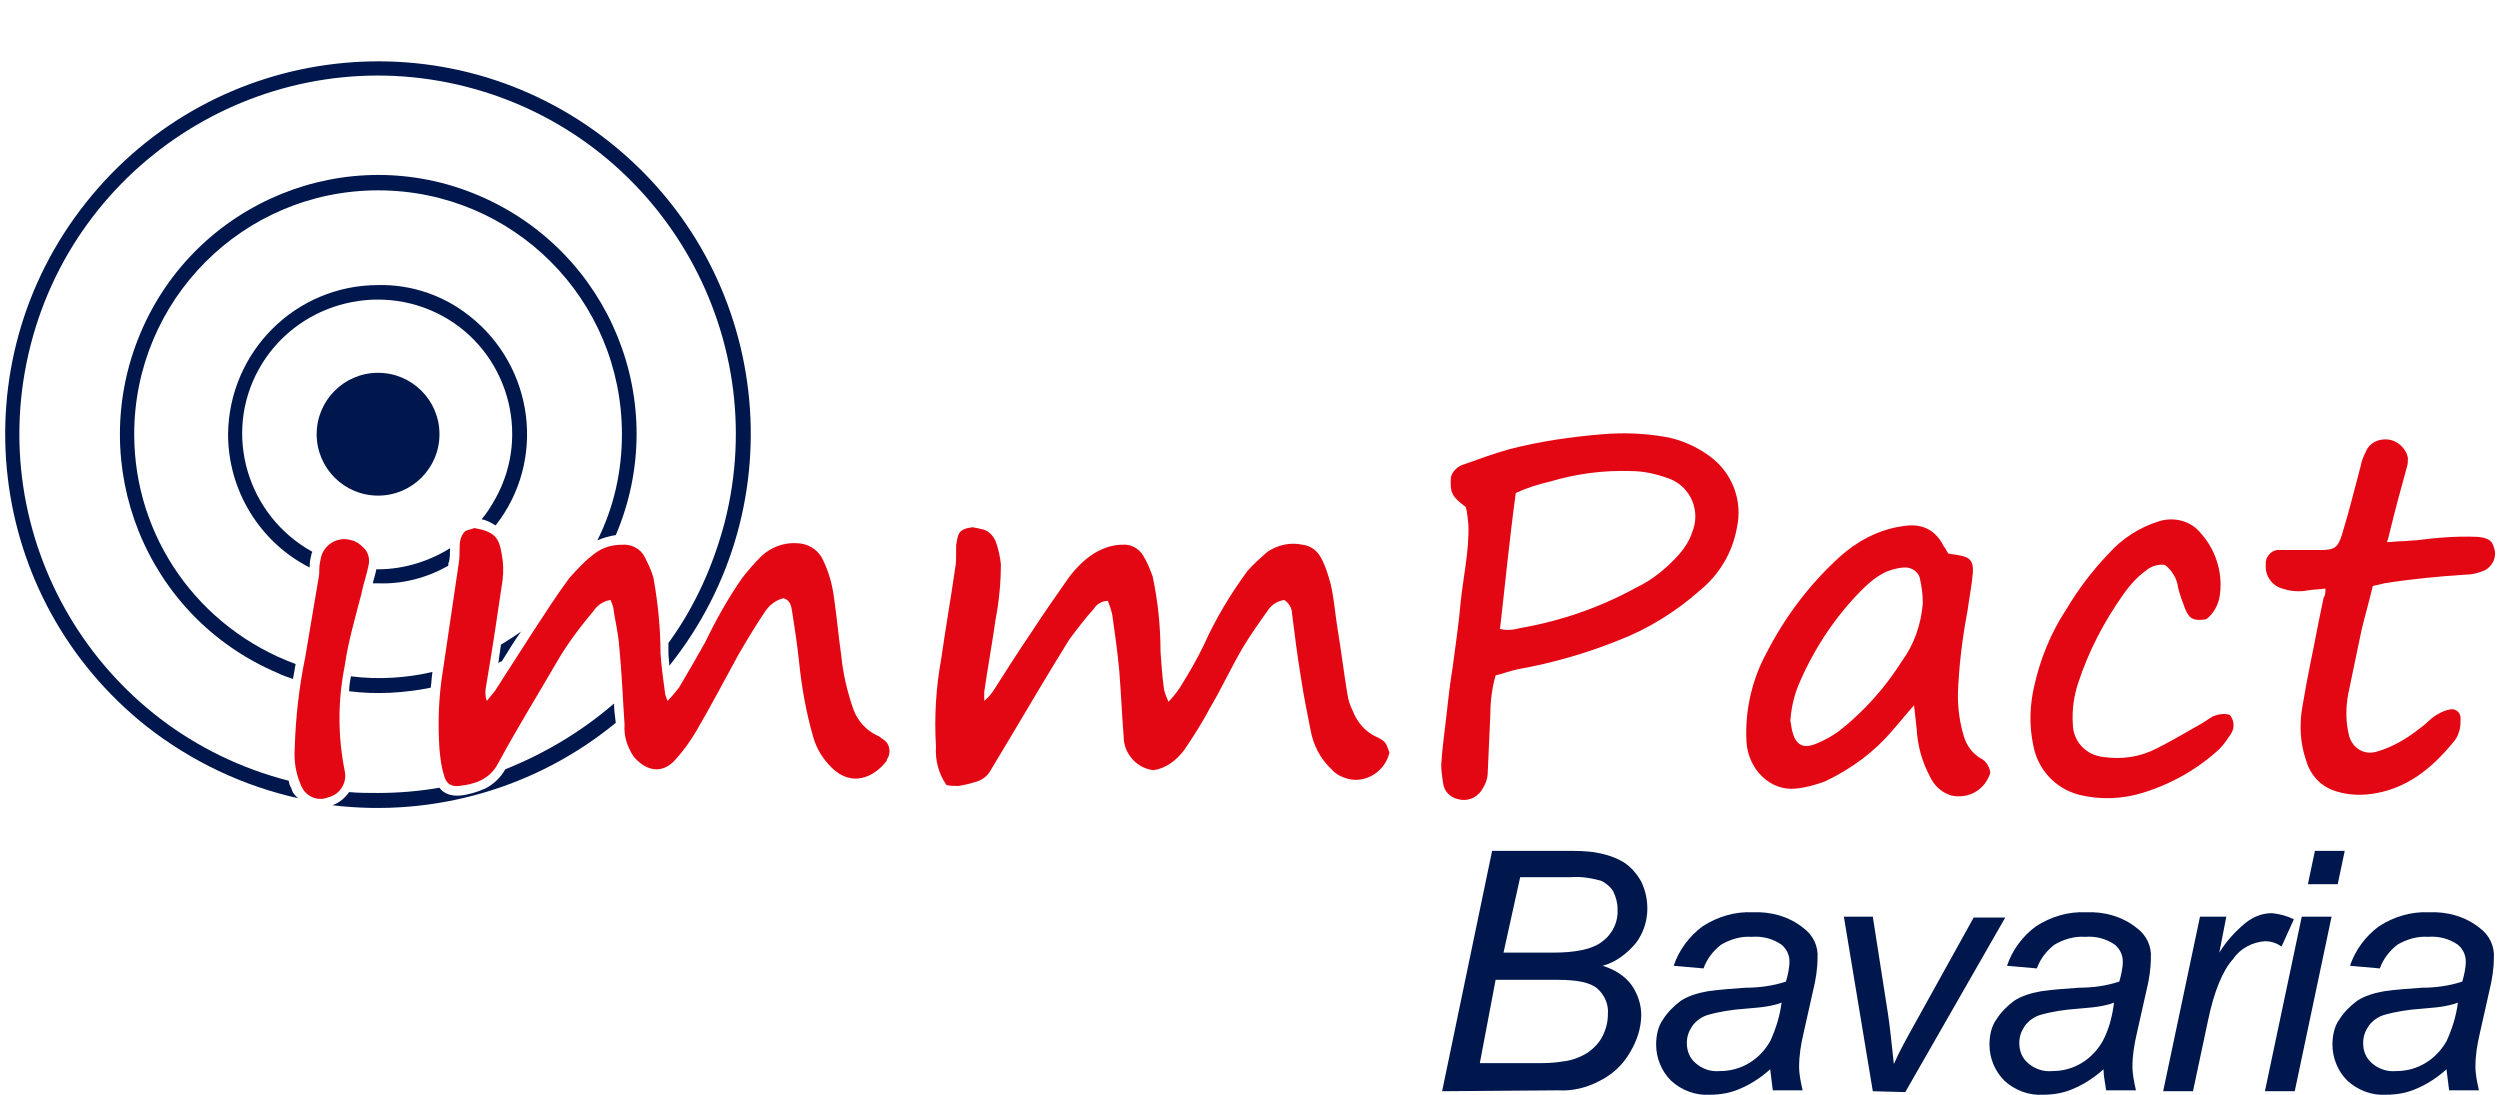
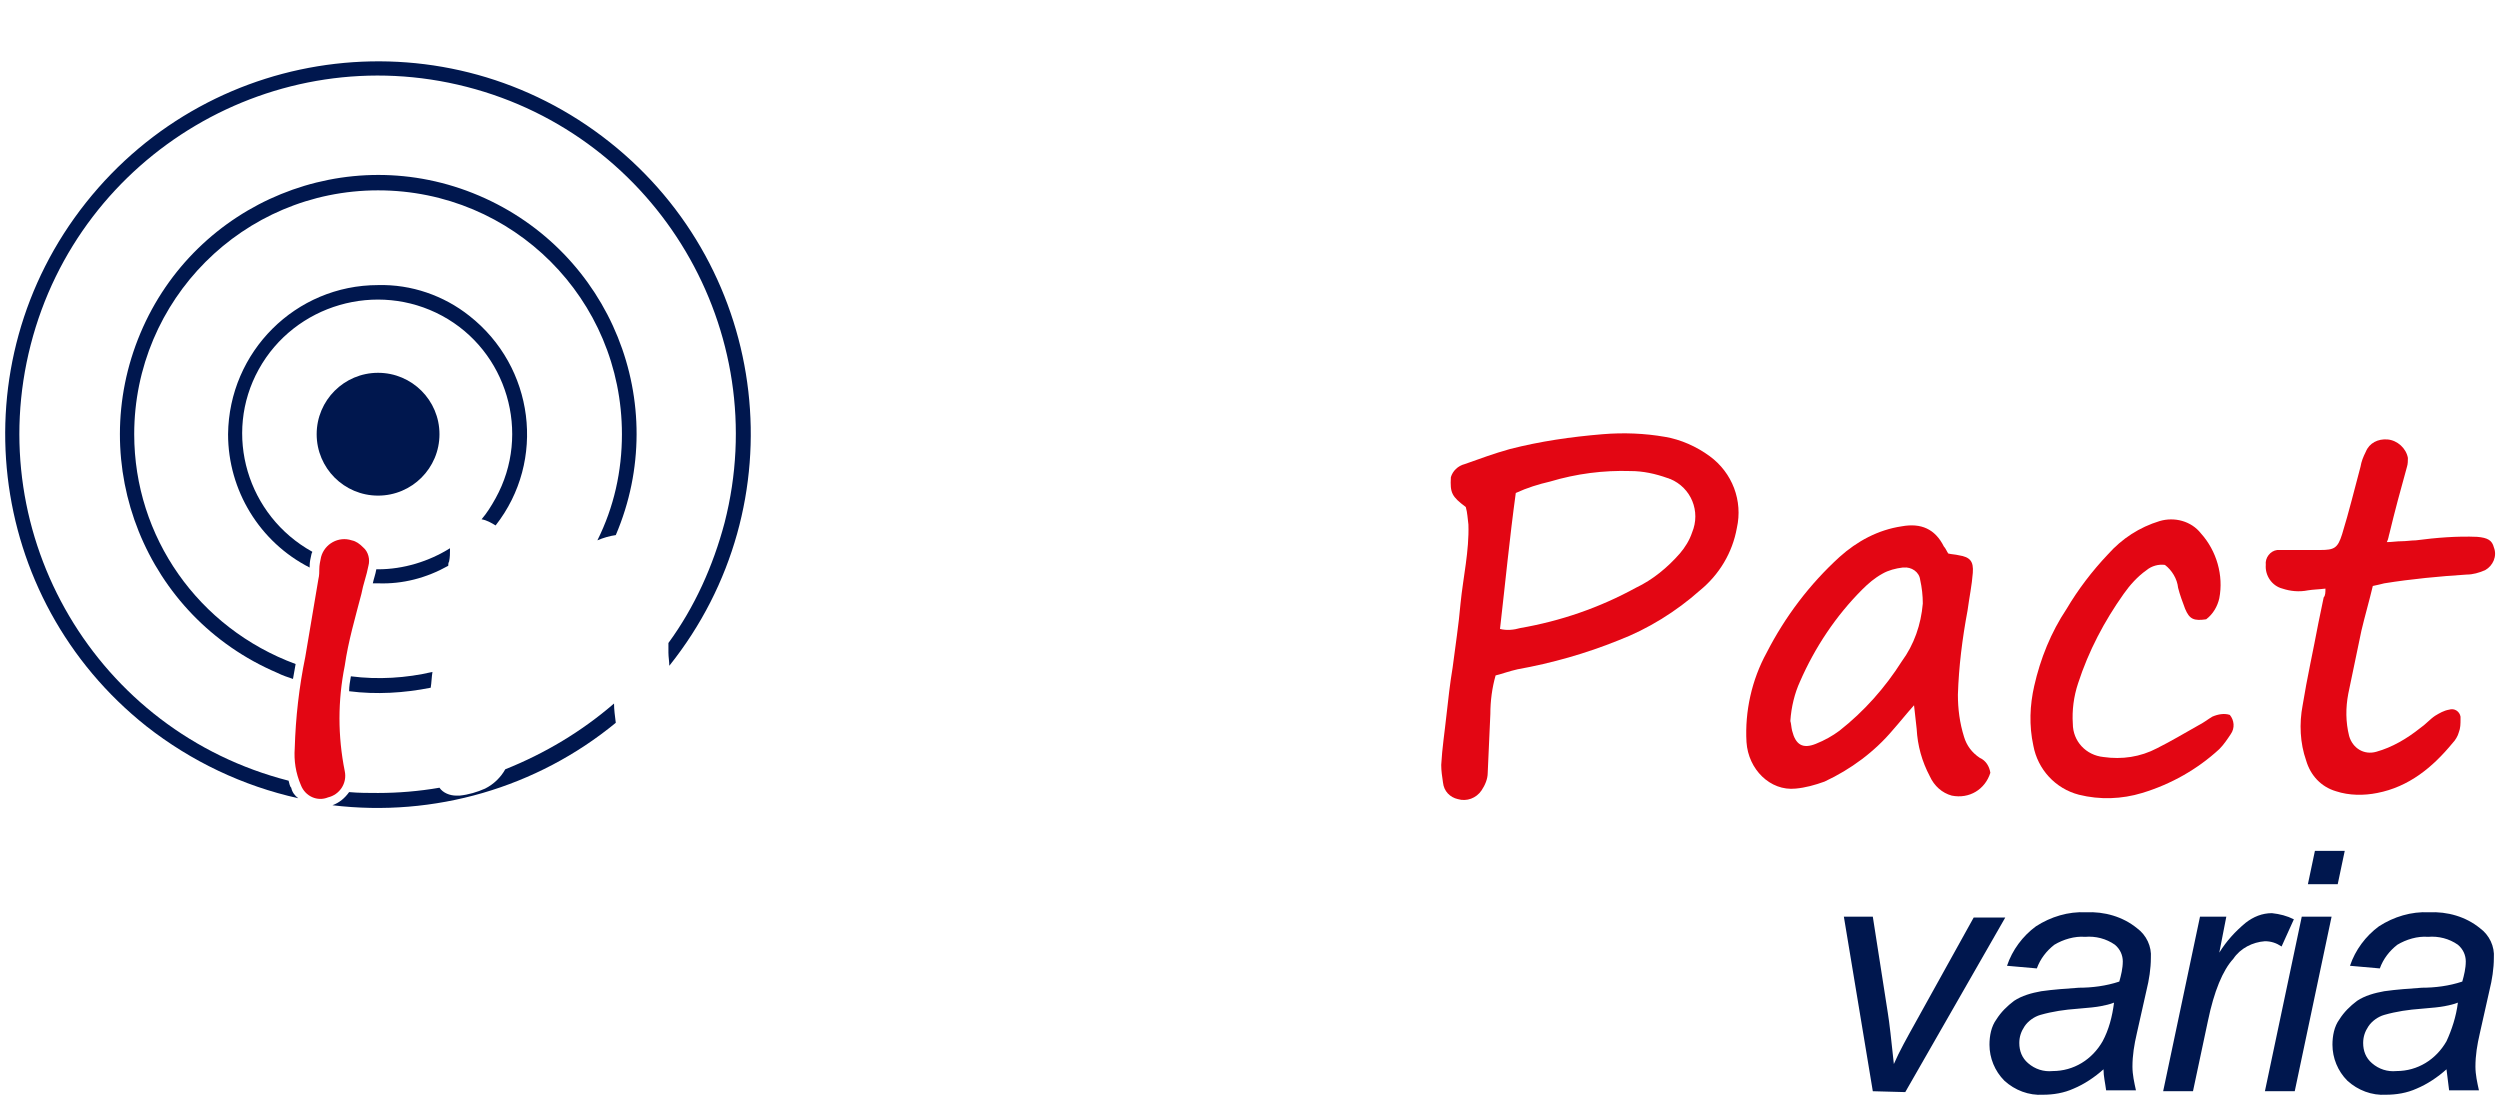
<svg xmlns="http://www.w3.org/2000/svg" version="1.1" id="Ebene_1" x="0px" y="0px" width="285px" height="124.8px" viewBox="0 0 285 124.8" style="enable-background:new 0 0 285 124.8;" xml:space="preserve">
  <style type="text/css">
	.st0{fill:#00174E;}
	.st1{fill:#E30613;}
</style>
  <g>
-     <path class="st0" d="M164.4,124.4l5.7-27.4h8.5c1.2,0,2.3,0,3.4,0.2c1.1,0.2,2.1,0.5,3.1,1.1c0.8,0.5,1.5,1.3,2,2.2   c1.1,2.3,0.9,5-0.6,7c-1,1.2-2.3,2.2-3.8,2.6c1.3,0.4,2.5,1.1,3.3,2.2c0.7,1,1.1,2.2,1.1,3.4c0,1.5-0.5,3-1.3,4.3   c-0.8,1.4-2,2.5-3.4,3.2c-1.5,0.8-3.1,1.2-4.8,1.1L164.4,124.4z M168.7,121.2h6.2c1.1,0,2.2,0,3.3-0.2c1-0.1,2-0.5,2.8-1   c0.7-0.5,1.3-1.1,1.7-1.9s0.6-1.6,0.6-2.5c0.1-1.1-0.4-2.2-1.2-2.9c-0.8-0.7-2.3-1-4.6-1h-7L168.7,121.2z M171.4,108.6h5.6   c2.7,0,4.6-0.4,5.7-1.3c1.2-0.9,1.8-2.3,1.7-3.7c0-0.7-0.2-1.4-0.5-2c-0.3-0.5-0.9-1-1.4-1.2c-1.1-0.3-2.3-0.5-3.4-0.4h-5.8   L171.4,108.6z" />
-     <path class="st0" d="M201.8,121.9c-1,0.9-2.2,1.7-3.4,2.2c-1.1,0.5-2.3,0.7-3.5,0.7c-1.6,0.1-3.2-0.5-4.4-1.6   c-1.1-1.1-1.7-2.6-1.7-4.1c0-1,0.2-2.1,0.8-2.9c0.5-0.8,1.2-1.5,2-2.1c0.9-0.6,2-0.9,3.1-1.1c1.4-0.2,2.9-0.3,4.3-0.4   c1.5,0,3.1-0.2,4.6-0.7c0.2-0.7,0.4-1.5,0.4-2.3c0-0.7-0.3-1.4-0.9-1.9c-1-0.7-2.2-1-3.4-0.9c-1.2-0.1-2.5,0.3-3.5,0.9   c-0.9,0.7-1.6,1.6-2,2.7l-3.4-0.3c0.6-1.8,1.8-3.4,3.3-4.5c1.7-1.1,3.7-1.7,5.7-1.6c2.1-0.1,4.2,0.5,5.8,1.8   c1.1,0.8,1.7,2.1,1.6,3.4c0,1.2-0.2,2.5-0.5,3.7l-1.1,4.9c-0.3,1.3-0.5,2.5-0.5,3.8c0,0.9,0.2,1.8,0.4,2.7h-3.4   C202,123.5,201.9,122.7,201.8,121.9z M203.1,114.3c-0.5,0.2-1,0.3-1.5,0.4s-1.4,0.2-2.7,0.3c-1.4,0.1-2.8,0.3-4.2,0.7   c-0.7,0.2-1.4,0.7-1.8,1.3c-0.4,0.6-0.6,1.2-0.6,1.9c0,0.9,0.3,1.7,1,2.3c0.8,0.7,1.8,1,2.8,0.9c2.4,0,4.5-1.3,5.7-3.4   C202.4,117.4,202.9,115.9,203.1,114.3z" />
    <path class="st0" d="M213.5,124.4l-3.3-19.9h3.3l1.7,10.9c0.2,1.2,0.4,3.1,0.7,5.9c0.6-1.4,1.5-3,2.5-4.8l6.6-11.9h3.6l-11.4,19.9   L213.5,124.4z" />
    <path class="st0" d="M239.8,121.9c-1,0.9-2.2,1.7-3.4,2.2c-1.1,0.5-2.3,0.7-3.5,0.7c-1.6,0.1-3.2-0.5-4.4-1.6   c-1.1-1.1-1.7-2.6-1.7-4.1c0-1,0.2-2.1,0.8-2.9c0.5-0.8,1.2-1.5,2-2.1c0.9-0.6,2-0.9,3.1-1.1c1.4-0.2,2.9-0.3,4.3-0.4   c1.5,0,3.1-0.2,4.6-0.7c0.2-0.7,0.4-1.5,0.4-2.3c0-0.7-0.3-1.4-0.9-1.9c-1-0.7-2.2-1-3.4-0.9c-1.2-0.1-2.5,0.3-3.5,0.9   c-0.9,0.7-1.6,1.6-2,2.7l-3.4-0.3c0.6-1.8,1.8-3.4,3.3-4.5c1.7-1.1,3.7-1.7,5.7-1.6c2.1-0.1,4.2,0.5,5.8,1.8   c1.1,0.8,1.7,2.1,1.6,3.4c0,1.2-0.2,2.5-0.5,3.7l-1.1,4.9c-0.3,1.3-0.5,2.5-0.5,3.8c0,0.9,0.2,1.8,0.4,2.7h-3.4   C240,123.5,239.8,122.7,239.8,121.9z M241,114.3c-0.5,0.2-1,0.3-1.5,0.4s-1.4,0.2-2.7,0.3c-1.4,0.1-2.8,0.3-4.2,0.7   c-0.7,0.2-1.4,0.7-1.8,1.3c-0.4,0.6-0.6,1.2-0.6,1.9c0,0.9,0.3,1.7,1,2.3c0.8,0.7,1.8,1,2.8,0.9c2.4,0,4.5-1.3,5.7-3.4   C240.4,117.4,240.8,115.9,241,114.3z" />
    <path class="st0" d="M246.6,124.4l4.2-19.9h3l-0.8,4.1c0.8-1.3,1.8-2.4,3-3.4c0.9-0.7,1.9-1.1,3-1.1c0.9,0.1,1.7,0.3,2.5,0.7   l-1.4,3.1c-0.6-0.4-1.2-0.6-1.9-0.6c-1.4,0.1-2.8,0.8-3.6,2c-1.2,1.3-2.2,3.7-2.9,7.1l-1.7,8C250,124.4,246.6,124.4,246.6,124.4z" />
    <path class="st0" d="M258.2,124.4l4.2-19.9h3.4l-4.2,19.9H258.2z M263.1,100.8l0.8-3.8h3.4l-0.8,3.8H263.1z" />
    <path class="st0" d="M278.9,121.9c-1,0.9-2.2,1.7-3.4,2.2c-1.1,0.5-2.3,0.7-3.5,0.7c-1.6,0.1-3.2-0.5-4.4-1.6   c-1.1-1.1-1.7-2.6-1.7-4.1c0-1,0.2-2.1,0.8-2.9c0.5-0.8,1.2-1.5,2-2.1c0.9-0.6,2-0.9,3.1-1.1c1.4-0.2,2.9-0.3,4.3-0.4   c1.5,0,3.1-0.2,4.6-0.7c0.2-0.7,0.4-1.5,0.4-2.3c0-0.7-0.3-1.4-0.9-1.9c-1-0.7-2.2-1-3.4-0.9c-1.2-0.1-2.5,0.3-3.5,0.9   c-0.9,0.7-1.6,1.6-2,2.7l-3.4-0.3c0.6-1.8,1.8-3.4,3.3-4.5c1.7-1.1,3.7-1.7,5.7-1.6c2.1-0.1,4.2,0.5,5.8,1.8   c1.1,0.8,1.7,2.1,1.6,3.4c0,1.2-0.2,2.5-0.5,3.7l-1.1,4.9c-0.3,1.3-0.5,2.5-0.5,3.8c0,0.9,0.2,1.8,0.4,2.7h-3.4   C279.1,123.5,279,122.7,278.9,121.9z M280.2,114.3c-0.5,0.2-1,0.3-1.5,0.4s-1.4,0.2-2.7,0.3c-1.4,0.1-2.8,0.3-4.2,0.7   c-0.7,0.2-1.4,0.7-1.8,1.3c-0.4,0.6-0.6,1.2-0.6,1.9c0,0.9,0.3,1.7,1,2.3c0.8,0.7,1.8,1,2.8,0.9c2.4,0,4.5-1.3,5.7-3.4   C279.5,117.4,280,115.9,280.2,114.3z" />
    <circle class="st0" cx="43.1" cy="49.5" r="7" />
    <path class="st0" d="M43.1,32.5c-9.4,0-17,7.6-17.1,17c0,6.4,3.6,12.3,9.3,15.2c0-0.1,0-0.1,0-0.2c0-0.4,0.1-0.9,0.2-1.3   c0-0.1,0.1-0.2,0.1-0.3c-7.4-4.1-10.2-13.4-6.1-20.8S43,32,50.4,36s10.2,13.4,6.1,20.8c-0.5,0.9-1,1.7-1.6,2.4   c0.6,0.1,1.1,0.4,1.6,0.7c5.8-7.4,4.4-18.1-3-23.9C50.6,33.7,46.9,32.4,43.1,32.5L43.1,32.5z" />
-     <path class="st0" d="M57.1,73.5c0,0.3-0.1,0.5-0.1,0.8c-0.1,0.4-0.1,0.9-0.2,1.3c0.1-0.1,0.3-0.2,0.4-0.2c0.7-1.1,1.4-2.3,2.2-3.4   C58.7,72.5,57.9,73,57.1,73.5z" />
    <path class="st0" d="M15.3,49.5c0-15.3,12.4-27.8,27.8-27.8s27.8,12.4,27.8,27.8c0,4.2-0.9,8.3-2.8,12.1c0.7-0.3,1.4-0.5,2.1-0.6   c6.4-15-0.6-32.3-15.6-38.7S22.3,23,16,38s0.6,32.3,15.6,38.7c0.6,0.3,1.2,0.5,1.8,0.7c0.1-0.6,0.2-1.1,0.3-1.7   C22.6,71.6,15.3,61.2,15.3,49.5z" />
    <path class="st0" d="M51.1,64.5c0-0.2,0-0.3,0.1-0.5c0.1-0.5,0.1-0.9,0.1-1.4v-0.1c-2.4,1.5-5.3,2.4-8.2,2.4c-0.1,0-0.1,0-0.2,0   c-0.1,0.6-0.3,1.1-0.4,1.6l0,0c0.2,0,0.4,0,0.6,0C45.9,66.6,48.6,65.9,51.1,64.5z" />
    <path class="st0" d="M33.2,89.8C33,89.6,33,89.3,32.9,89C11,83.4-2.1,61.1,3.5,39.3s27.9-35,49.7-29.4s35,27.9,29.4,49.7   c-1.3,4.9-3.4,9.6-6.4,13.7c0,0.3,0,0.6,0,0.9v0.2c0,0.5,0.1,1,0.1,1.5C91,57.5,87.9,30.8,69.5,16.2S24.4,4.7,9.8,23.1   s-11.5,45.1,6.9,59.7c5.1,4,11,6.8,17.3,8.2C33.6,90.7,33.3,90.3,33.2,89.8z" />
    <path class="st0" d="M70,80.2c-3.7,3.2-7.9,5.7-12.4,7.5c-0.5,0.9-1.3,1.7-2.3,2.2c-0.9,0.4-1.9,0.7-2.9,0.8c-0.1,0-0.3,0-0.4,0   c-0.7,0-1.5-0.3-1.9-0.9c-2.3,0.4-4.7,0.6-7,0.6c-1.1,0-2.2,0-3.3-0.1c-0.5,0.7-1.1,1.2-1.9,1.5c11.6,1.4,23.3-2,32.3-9.4   C70.1,81.6,70,80.9,70,80.2z" />
    <path class="st0" d="M49.1,78.4c0.1-0.6,0.1-1.2,0.2-1.8c-3,0.7-6.2,0.9-9.3,0.5c-0.1,0.6-0.2,1.1-0.2,1.7   C42.9,79.2,46.1,79,49.1,78.4L49.1,78.4z" />
-     <path class="st1" d="M131.5,87.8c-1.9-0.2-3.4-1.9-3.4-3.8c-0.2-2.5-0.3-5-0.5-7.5c-0.2-2.2-0.5-4.3-0.8-6.4   c-0.1-0.5-0.3-1.1-0.5-1.6c-0.7,0-1.3,0.4-1.6,0.9c-1,1.1-1.9,2.3-2.8,3.5c-2.3,3.7-4.6,7.6-6.8,11.3c-0.7,1.2-1.4,2.3-2.1,3.5   c-0.4,0.8-1.1,1.3-2,1.5c-0.6,0.2-1.2,0.3-1.7,0.4c-0.5,0-0.9,0-1.4-0.1c-0.9-1.3-1.3-2.8-1.2-4.4c-0.2-3.4,0-6.7,0.6-10   c0.5-3.5,1.1-6.9,1.6-10.4c0.1-0.5,0.1-1.1,0.1-1.7c0-0.3,0-0.5,0-0.8c0.2-1.3,0.2-1.9,1.9-2.1c0.3,0.1,0.6,0.1,0.9,0.2   c0.8,0.1,1.4,0.7,1.7,1.4c0.3,0.8,0.5,1.7,0.6,2.6c0,2.1-0.2,4.2-0.6,6.3c-0.4,2.8-0.9,5.5-1.3,8.3c0,0.3,0,0.7,0,1   c0.5-0.4,0.9-0.9,1.2-1.4c1.4-2.2,2.8-4.4,4.3-6.6c1.3-2,2.7-4,4.1-6c0.8-1.1,1.8-2.1,2.9-2.8c1-0.6,2.1-1,3.2-1   c1-0.1,1.9,0.4,2.4,1.2c0.5,0.8,0.8,1.6,1.1,2.4c0.6,2.8,0.9,5.7,0.9,8.6c0.1,1.4,0.2,2.9,0.4,4.3c0.1,0.5,0.3,0.9,0.5,1.4   c0.5-0.5,0.9-1,1.3-1.6c1-1.6,2-3.3,2.8-5c1.3-2.9,3-5.7,4.9-8.3c0.7-0.8,1.5-1.5,2.3-2.2c1.2-0.8,2.6-1.1,4-0.8   c0.9,0.1,1.7,0.7,2.1,1.5c0.5,0.9,0.8,1.9,1.1,3c0.4,1.7,0.5,3.4,0.8,5.2c0.4,2.4,0.7,4.9,1.1,7.3c0.1,0.7,0.3,1.3,0.6,1.9   c0.5,1.3,1.4,2.4,2.7,3c1.1,0.5,1.1,0.7,1.5,1.8c-0.5,2.1-2.6,3.5-4.7,3c-0.7-0.2-1.4-0.5-1.9-1.1c-1.3-1.2-2.1-2.8-2.4-4.5   c-0.4-2-0.8-4-1.1-6c-0.4-2.4-0.7-4.8-1-7.2c0-0.7-0.4-1.3-0.9-1.6c-0.7,0.1-1.4,0.5-1.8,1.1c-1,1.4-2,2.8-2.9,4.3   c-1.3,2.2-2.4,4.6-3.7,6.8c-0.9,1.7-1.9,3.3-3,4.9C134.1,86.7,132.9,87.6,131.5,87.8z" />
-     <path class="st1" d="M76.1,79.9c0.5-0.5,0.9-1,1.3-1.5c1-1.7,2-3.4,3-5.2c1.2-2.5,2.6-5,4.2-7.3c0.7-0.9,1.4-1.7,2.2-2.5   c1.3-1.2,3-1.7,4.7-1.4c1,0.2,1.9,0.9,2.3,1.8c0.7,1.4,1.1,2.9,1.3,4.5c0.3,2.1,0.5,4.3,0.8,6.4c0.2,2.1,0.7,4.2,1.4,6.2   c0.5,1.3,1.4,2.3,2.6,2.9c0.3,0.1,0.5,0.3,0.8,0.5c0.8,0.5,0.9,1.6,0.4,2.3c0,0,0,0,0,0.1c-1.4,1.9-4,3.1-6.3,0.8   c-1-1-1.7-2.1-2.1-3.5c-0.8-2.8-1.3-5.6-1.6-8.5c-0.2-1.9-0.5-3.9-0.8-5.8c-0.1-0.6-0.2-1.3-1-1.5c-0.8,0.2-1.5,0.7-2,1.4   c-1.1,1.6-2.1,3.3-3.1,5c-1.6,2.9-3.1,5.8-4.8,8.7c-0.7,1.2-1.5,2.3-2.4,3.3c-1.6,1.8-3.5,1.2-4.8-0.4c-0.7-1.1-1.1-2.3-1-3.6   c-0.2-2.9-0.3-5.8-0.6-8.8c-0.1-1.6-0.5-3.1-0.7-4.6c-0.1-0.3-0.2-0.6-0.3-0.8c-0.8,0.1-1.5,0.6-1.9,1.2c-1.6,1.9-3.1,3.9-4.3,6   c-2.2,3.8-4.5,7.5-6.6,11.4c-1,1.9-2.7,2.4-4.5,2.6c-0.9,0.1-1.5-0.3-1.7-1.3c-0.3-0.9-0.4-1.9-0.5-2.9c-0.2-3-0.1-6,0.4-9   c0.6-4.1,1.2-8.1,1.8-12.2c0.1-0.6,0.1-1.3,0.1-1.9c0-0.7,0.2-1.4,0.7-1.8l1-0.3c2.2,0.4,2.8,1,3.1,3c0.2,1,0.2,1.9,0.1,2.9   c-0.6,4.1-1.2,8.1-1.9,12.2c-0.1,0.5-0.1,1.1,0.1,1.6c0.3-0.4,0.6-0.7,0.9-1.1c1.5-2.3,3-4.7,4.5-7c1.3-2,2.6-4,4-5.9   c0.9-1,1.8-2,2.9-2.8c0.9-0.7,2-1,3.1-1c1-0.1,2.1,0.4,2.6,1.4c0.4,0.8,0.8,1.6,1,2.4c0.5,2.8,0.8,5.7,0.8,8.6   c0.1,1.5,0.3,2.9,0.5,4.4C75.8,79.2,76,79.6,76.1,79.9z" />
    <path class="st1" d="M170.5,77c-0.4,1.4-0.6,2.9-0.6,4.4c-0.1,2.2-0.2,4.5-0.3,6.7c0,0.7-0.3,1.4-0.7,2c-0.6,0.9-1.7,1.3-2.7,1   c-0.9-0.2-1.6-0.9-1.7-1.9c-0.1-0.7-0.2-1.3-0.2-2c0.1-1.9,0.4-3.8,0.6-5.7c0.2-1.8,0.4-3.6,0.7-5.4c0.3-2.4,0.7-4.9,0.9-7.3   c0.3-3,1-6,0.9-9c-0.1-0.7-0.1-1.3-0.3-2c-1.6-1.2-1.8-1.6-1.7-3.4c0.2-0.7,0.8-1.3,1.6-1.5c1.7-0.6,3.3-1.2,5.1-1.7   c3.5-0.9,7-1.4,10.6-1.7c2.4-0.2,4.8-0.1,7.1,0.3c1.8,0.3,3.6,1.1,5.1,2.2c2.6,1.9,3.8,5.1,3.1,8.2c-0.5,2.8-2,5.3-4.2,7.1   c-2.7,2.4-5.9,4.4-9.3,5.7c-3.7,1.5-7.6,2.6-11.5,3.3C172.1,76.5,171.3,76.8,170.5,77z M171,71.7c0.8,0.2,1.6,0.1,2.3-0.1   c4.6-0.8,9-2.3,13.2-4.6c1.9-0.9,3.6-2.3,5-3.9c0.6-0.7,1.1-1.5,1.4-2.4c1-2.4-0.1-5.1-2.5-6.1c-0.1,0-0.2-0.1-0.3-0.1   c-1.4-0.5-2.8-0.8-4.2-0.8c-3.1-0.1-6.2,0.3-9.2,1.2c-1.3,0.3-2.6,0.7-3.9,1.3C172.1,61.3,171.6,66.5,171,71.7z" />
    <path class="st1" d="M222.1,63.1c0.4,0.1,0.8,0.1,1.2,0.2c1.3,0.2,1.7,0.7,1.6,2c-0.1,1.4-0.4,2.8-0.6,4.3c-0.6,3.2-1,6.4-1.1,9.6   c0,1.6,0.2,3.2,0.7,4.8c0.3,1,0.9,1.8,1.8,2.4c0.7,0.3,1.1,1,1.2,1.7c-0.6,1.9-2.4,3-4.4,2.6c-1.1-0.3-2-1.1-2.5-2.2   c-0.9-1.7-1.4-3.5-1.5-5.4c-0.1-0.8-0.2-1.7-0.3-2.7c-0.9,1-1.6,1.9-2.4,2.8c-2.1,2.5-4.8,4.5-7.8,5.9c-1.1,0.4-2.2,0.7-3.3,0.8   c-2.9,0.3-5.4-2.2-5.6-5.3c-0.2-3.5,0.6-7.1,2.3-10.2c2.1-4.1,4.9-7.8,8.3-10.9c2-1.8,4.4-3.1,7.1-3.5c2.2-0.4,3.8,0.3,4.8,2.3   C221.8,62.5,221.9,62.8,222.1,63.1z M204.1,82.2c0.1,0.3,0.1,0.7,0.2,1.1c0.4,1.6,1.2,2.1,2.7,1.5c1-0.4,1.9-0.9,2.7-1.5   c2.8-2.2,5.2-4.9,7.1-7.9c1.4-1.9,2.2-4.2,2.4-6.6c0-0.9-0.1-1.8-0.3-2.7c-0.1-0.9-1-1.5-1.9-1.4h-0.1c-0.8,0.1-1.6,0.3-2.3,0.7   c-0.9,0.5-1.6,1.1-2.3,1.8c-3,3-5.4,6.6-7.1,10.5C204.6,79,204.2,80.6,204.1,82.2z" />
    <path class="st1" d="M265.1,67.1c-0.8,0.1-1.4,0.1-2,0.2c-1,0.2-2,0.1-2.9-0.2c-1.2-0.3-2-1.5-1.9-2.7c-0.1-0.8,0.5-1.6,1.3-1.7   c0.1,0,0.2,0,0.3,0c1.5,0,3.1,0,4.6,0c1.6,0,2-0.2,2.5-1.8c0.8-2.6,1.4-5.1,2.1-7.7c0.1-0.6,0.3-1.1,0.6-1.7c0.4-1,1.4-1.5,2.5-1.4   s2.1,1,2.3,2.1c0,0.3,0,0.7-0.1,1c-0.7,2.5-1.4,5.1-2,7.6c-0.1,0.3-0.1,0.6-0.3,1c0.6,0,1.1-0.1,1.7-0.1c0.5,0,1.1-0.1,1.6-0.1   c2.3-0.3,4.7-0.5,7-0.4c1.2,0.1,1.7,0.4,1.9,1.2c0.4,1-0.1,2.1-1,2.6c-0.7,0.3-1.4,0.5-2.1,0.5c-3.1,0.2-6.3,0.5-9.4,1   c-0.4,0.1-0.8,0.2-1.3,0.3c-0.4,1.7-0.9,3.4-1.3,5.1c-0.5,2.4-1,4.8-1.5,7.2c-0.3,1.6-0.3,3.2,0.1,4.8c0.4,1.4,1.7,2.2,3.1,1.8l0,0   c1.8-0.5,3.5-1.5,5-2.7c0.6-0.4,1.1-1,1.7-1.4c0.5-0.3,1-0.6,1.6-0.7c0.6-0.2,1.2,0.2,1.3,0.8c0,0.1,0,0.2,0,0.3c0,0.5,0,1-0.2,1.5   c-0.1,0.4-0.4,0.9-0.7,1.2c-2.3,2.8-5,5-8.6,5.7c-1.5,0.3-3.2,0.3-4.7-0.2c-1.7-0.5-2.9-1.8-3.4-3.5c-0.7-2-0.8-4.2-0.4-6.3   c0.5-3.1,1.2-6.2,1.8-9.4c0.2-1,0.4-1.9,0.6-2.9C265.1,67.9,265.1,67.5,265.1,67.1z" />
    <path class="st1" d="M254.2,81.5c0.5,0.6,0.6,1.5,0.1,2.2c-0.4,0.6-0.8,1.2-1.3,1.7c-2.5,2.3-5.5,4-8.8,5c-2.3,0.7-4.8,0.8-7.2,0.2   c-2.7-0.7-4.7-2.9-5.2-5.6c-0.5-2.3-0.4-4.6,0.1-6.8c0.7-3.1,1.9-6.1,3.7-8.8c1.3-2.2,2.9-4.3,4.7-6.2c1.6-1.8,3.6-3.1,5.9-3.8   c1.7-0.5,3.6,0,4.7,1.4c1.8,2,2.6,4.8,2.1,7.4c-0.2,0.9-0.7,1.8-1.5,2.4c-1.4,0.2-1.9,0-2.4-1.2c-0.3-0.8-0.6-1.6-0.8-2.4   c-0.1-1-0.7-2-1.5-2.6c-0.7-0.1-1.5,0.1-2.1,0.6c-1,0.7-1.9,1.7-2.6,2.7c-2.2,3.1-4,6.5-5.2,10.2c-0.5,1.5-0.7,3.1-0.6,4.6   c0,2,1.5,3.6,3.5,3.8c2.1,0.3,4.2,0,6.1-1c1.6-0.8,3.1-1.7,4.7-2.6c0.6-0.3,1.1-0.7,1.6-1C252.9,81.4,253.6,81.3,254.2,81.5z" />
    <path class="st1" d="M33.6,85.3c0.1-3.5,0.5-7,1.2-10.4c0.5-3,1-5.9,1.5-8.9c0.1-0.4,0.1-0.8,0.1-1.1c0-0.5,0.1-0.9,0.2-1.4   c0.4-1.5,2-2.4,3.5-1.9c0.5,0.1,0.9,0.4,1.3,0.8c0.6,0.5,0.8,1.4,0.6,2.1c-0.2,1.1-0.6,2.1-0.8,3.2c-0.7,2.7-1.5,5.4-1.9,8.2   c-0.8,4-0.8,8,0,12c0.3,1.4-0.6,2.7-1.9,3c-1.2,0.5-2.6-0.1-3.1-1.4l0,0C33.7,88.1,33.5,86.7,33.6,85.3z" />
  </g>
</svg>